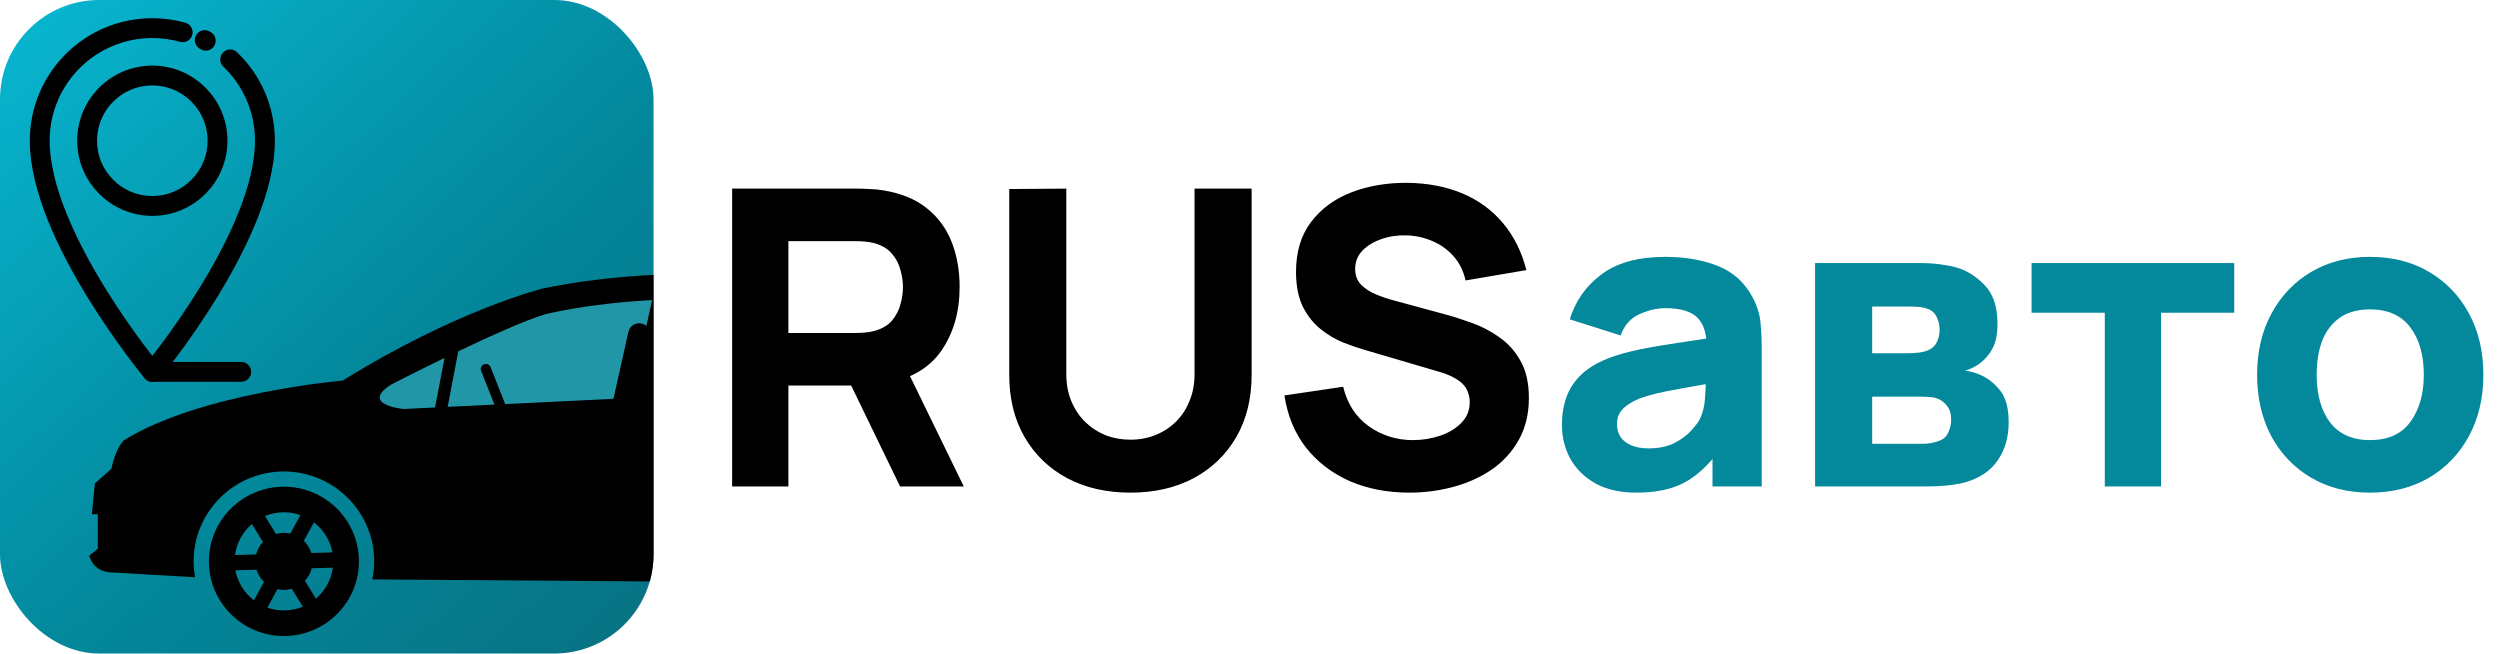
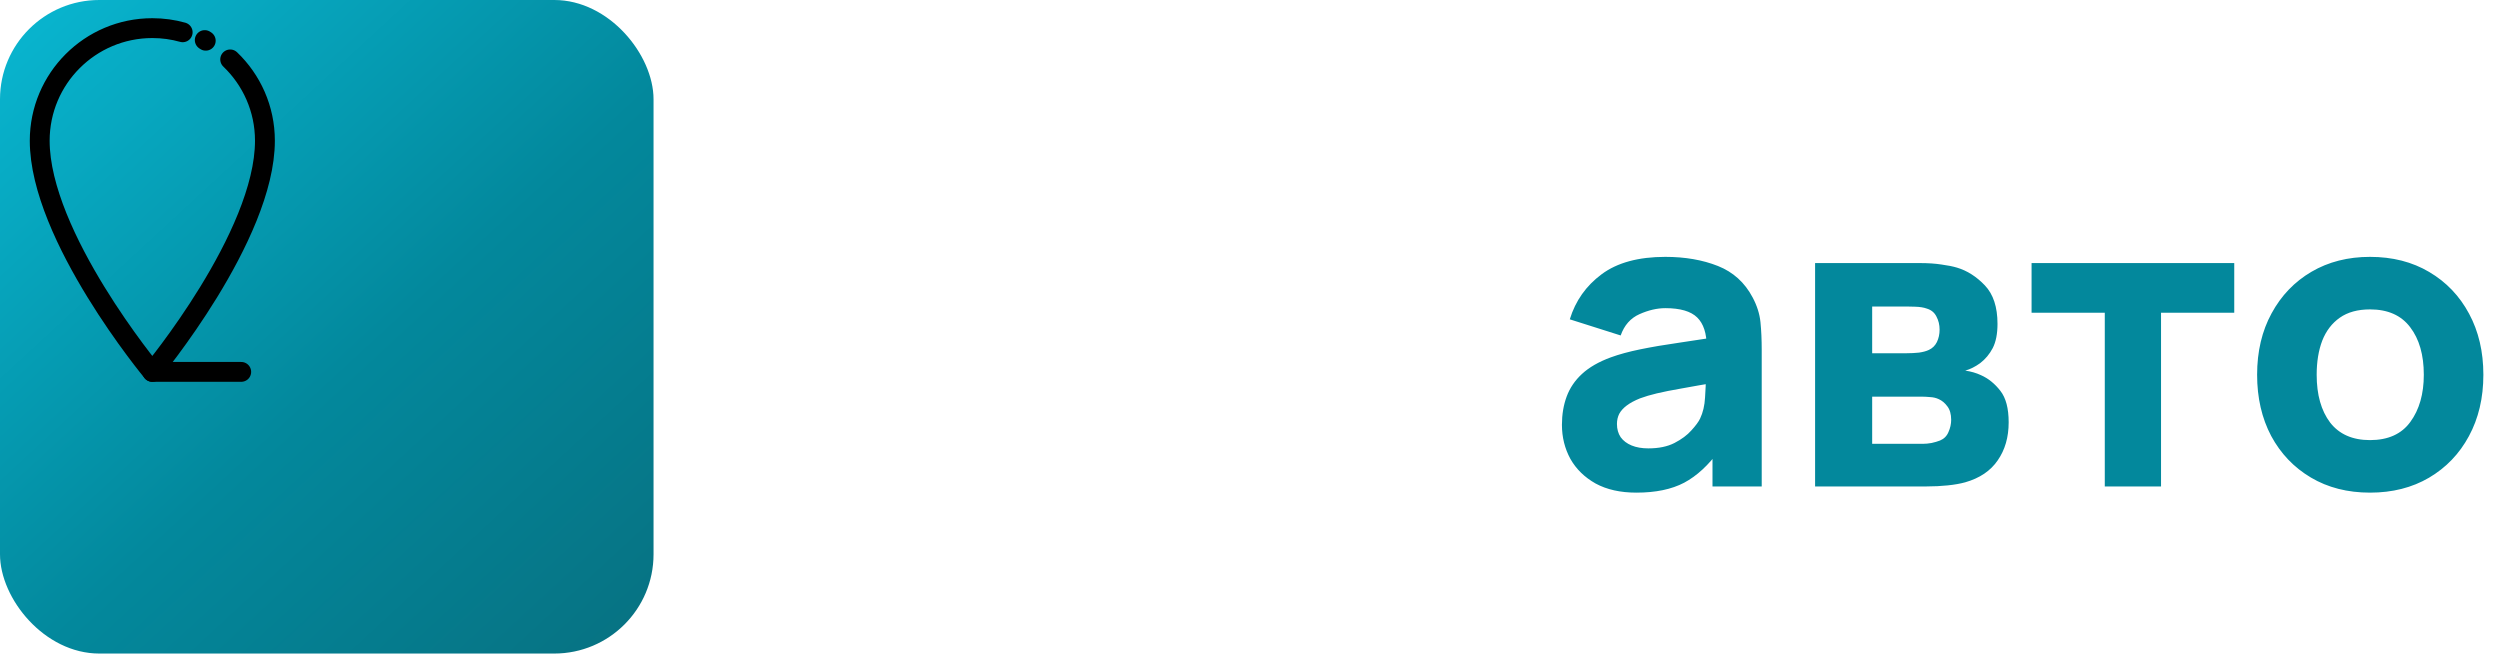
<svg xmlns="http://www.w3.org/2000/svg" width="1511" height="395" viewBox="0 0 1511 395" fill="none">
-   <path d="M442.5 294V114H518.5C520.25 114 522.583 114.083 525.5 114.25C528.5 114.333 531.167 114.583 533.5 115C544.25 116.667 553.042 120.208 559.875 125.625C566.792 131.042 571.875 137.875 575.125 146.125C578.375 154.292 580 163.417 580 173.5C580 188.583 576.25 201.5 568.75 212.25C561.25 222.917 549.5 229.5 533.5 232L518.5 233H476.5V294H442.5ZM544 294L508.5 220.75L543.5 214L582.5 294H544ZM476.5 201.25H517C518.75 201.25 520.667 201.167 522.75 201C524.833 200.833 526.75 200.5 528.5 200C533.083 198.75 536.625 196.667 539.125 193.75C541.625 190.75 543.333 187.458 544.25 183.875C545.25 180.208 545.75 176.75 545.75 173.5C545.75 170.25 545.25 166.833 544.25 163.25C543.333 159.583 541.625 156.292 539.125 153.375C536.625 150.375 533.083 148.25 528.5 147C526.75 146.5 524.833 146.167 522.75 146C520.667 145.833 518.75 145.75 517 145.75H476.5V201.25ZM683.23 297.75C668.73 297.75 655.98 294.833 644.98 289C633.98 283.083 625.397 274.792 619.23 264.125C613.064 253.458 609.98 240.917 609.98 226.5V114.25L644.48 114V226.25C644.48 232.167 645.48 237.542 647.48 242.375C649.48 247.208 652.23 251.375 655.73 254.875C659.314 258.375 663.439 261.083 668.105 263C672.855 264.833 677.897 265.75 683.23 265.75C688.73 265.75 693.814 264.792 698.48 262.875C703.23 260.958 707.355 258.25 710.855 254.75C714.355 251.25 717.064 247.083 718.98 242.25C720.98 237.417 721.98 232.083 721.98 226.25V114H756.48V226.5C756.48 240.917 753.397 253.458 747.23 264.125C741.064 274.792 732.48 283.083 721.48 289C710.48 294.833 697.73 297.75 683.23 297.75ZM851.809 297.75C838.475 297.75 826.434 295.417 815.684 290.75C805.017 286 796.225 279.25 789.309 270.5C782.475 261.667 778.142 251.167 776.309 239L811.809 233.75C814.309 244.083 819.475 252.042 827.309 257.625C835.142 263.208 844.059 266 854.059 266C859.642 266 865.059 265.125 870.309 263.375C875.559 261.625 879.85 259.042 883.184 255.625C886.6 252.208 888.309 248 888.309 243C888.309 241.167 888.017 239.417 887.434 237.75C886.934 236 886.059 234.375 884.809 232.875C883.559 231.375 881.767 229.958 879.434 228.625C877.184 227.292 874.309 226.083 870.809 225L824.059 211.25C820.559 210.25 816.475 208.833 811.809 207C807.225 205.167 802.767 202.542 798.434 199.125C794.1 195.708 790.475 191.208 787.559 185.625C784.725 179.958 783.309 172.833 783.309 164.25C783.309 152.167 786.35 142.125 792.434 134.125C798.517 126.125 806.642 120.167 816.809 116.25C826.975 112.333 838.225 110.417 850.559 110.5C862.975 110.667 874.059 112.792 883.809 116.875C893.559 120.958 901.725 126.917 908.309 134.75C914.892 142.5 919.642 152 922.559 163.25L885.809 169.5C884.475 163.667 882.017 158.75 878.434 154.75C874.85 150.75 870.559 147.708 865.559 145.625C860.642 143.542 855.475 142.417 850.059 142.25C844.725 142.083 839.684 142.833 834.934 144.5C830.267 146.083 826.434 148.417 823.434 151.5C820.517 154.583 819.059 158.25 819.059 162.5C819.059 166.417 820.267 169.625 822.684 172.125C825.1 174.542 828.142 176.5 831.809 178C835.475 179.5 839.225 180.75 843.059 181.75L874.309 190.25C878.975 191.5 884.142 193.167 889.809 195.25C895.475 197.25 900.892 200.083 906.059 203.75C911.309 207.333 915.6 212.083 918.934 218C922.35 223.917 924.059 231.417 924.059 240.5C924.059 250.167 922.017 258.625 917.934 265.875C913.934 273.042 908.517 279 901.684 283.75C894.85 288.417 887.1 291.917 878.434 294.25C869.85 296.583 860.975 297.75 851.809 297.75Z" fill="black" />
  <path d="M989.033 297.75C979.367 297.75 971.158 295.917 964.408 292.25C957.742 288.5 952.658 283.542 949.158 277.375C945.742 271.125 944.033 264.25 944.033 256.75C944.033 250.5 944.992 244.792 946.908 239.625C948.825 234.458 951.908 229.917 956.158 226C960.492 222 966.283 218.667 973.533 216C978.533 214.167 984.492 212.542 991.408 211.125C998.325 209.708 1006.16 208.375 1014.91 207.125C1023.66 205.792 1033.28 204.333 1043.78 202.75L1031.53 209.5C1031.53 201.5 1029.62 195.625 1025.78 191.875C1021.95 188.125 1015.53 186.25 1006.53 186.25C1001.53 186.25 996.325 187.458 990.908 189.875C985.492 192.292 981.7 196.583 979.533 202.75L948.783 193C952.2 181.833 958.617 172.75 968.033 165.75C977.45 158.75 990.283 155.25 1006.53 155.25C1018.45 155.25 1029.03 157.083 1038.28 160.75C1047.53 164.417 1054.53 170.75 1059.28 179.75C1061.95 184.75 1063.53 189.75 1064.03 194.75C1064.53 199.75 1064.78 205.333 1064.78 211.5V294H1035.03V266.25L1039.28 272C1032.7 281.083 1025.57 287.667 1017.91 291.75C1010.32 295.75 1000.7 297.75 989.033 297.75ZM996.283 271C1002.53 271 1007.78 269.917 1012.03 267.75C1016.37 265.5 1019.78 262.958 1022.28 260.125C1024.87 257.292 1026.62 254.917 1027.53 253C1029.28 249.333 1030.28 245.083 1030.53 240.25C1030.87 235.333 1031.03 231.25 1031.03 228L1041.03 230.5C1030.95 232.167 1022.78 233.583 1016.53 234.75C1010.28 235.833 1005.24 236.833 1001.41 237.75C997.575 238.667 994.2 239.667 991.283 240.75C987.95 242.083 985.242 243.542 983.158 245.125C981.158 246.625 979.658 248.292 978.658 250.125C977.742 251.958 977.283 254 977.283 256.25C977.283 259.333 978.033 262 979.533 264.25C981.117 266.417 983.325 268.083 986.158 269.25C988.992 270.417 992.367 271 996.283 271ZM1097.04 294V159H1160.29C1165.29 159 1169.66 159.292 1173.41 159.875C1177.16 160.375 1180.29 161 1182.79 161.75C1188.95 163.583 1194.58 167.167 1199.66 172.5C1204.74 177.833 1207.29 185.583 1207.29 195.75C1207.29 201.75 1206.33 206.625 1204.41 210.375C1202.49 214.042 1199.95 217.083 1196.79 219.5C1195.29 220.583 1193.79 221.5 1192.29 222.25C1190.79 223 1189.29 223.583 1187.79 224C1191.29 224.5 1194.45 225.417 1197.29 226.75C1201.79 228.75 1205.7 231.917 1209.04 236.25C1212.37 240.5 1214.04 246.833 1214.04 255.25C1214.04 264.25 1211.83 271.917 1207.41 278.25C1203.08 284.583 1196.54 289 1187.79 291.5C1184.79 292.333 1181.24 292.958 1177.16 293.375C1173.16 293.792 1168.95 294 1164.54 294H1097.04ZM1131.54 268.25H1162.04C1163.79 268.25 1165.58 268.083 1167.41 267.75C1169.33 267.333 1171.04 266.833 1172.54 266.25C1174.95 265.25 1176.66 263.542 1177.66 261.125C1178.74 258.708 1179.29 256.25 1179.29 253.75C1179.29 250.25 1178.49 247.5 1176.91 245.5C1175.41 243.5 1173.7 242.083 1171.79 241.25C1170.2 240.5 1168.45 240.083 1166.54 240C1164.7 239.833 1163.2 239.75 1162.04 239.75H1131.54V268.25ZM1131.54 213.5H1152.29C1154.95 213.5 1157.45 213.375 1159.79 213.125C1162.2 212.792 1164.2 212.25 1165.79 211.5C1167.95 210.5 1169.58 208.917 1170.66 206.75C1171.74 204.5 1172.29 202 1172.29 199.25C1172.29 196.333 1171.66 193.708 1170.41 191.375C1169.24 188.958 1167.29 187.333 1164.54 186.5C1162.7 185.833 1160.37 185.458 1157.54 185.375C1154.79 185.292 1153.04 185.25 1152.29 185.25H1131.54V213.5ZM1272.13 294V189H1227.88V159H1350.38V189H1306.13V294H1272.13ZM1432.45 297.75C1418.87 297.75 1406.95 294.708 1396.7 288.625C1386.45 282.542 1378.45 274.167 1372.7 263.5C1367.03 252.75 1364.2 240.417 1364.2 226.5C1364.2 212.417 1367.12 200.042 1372.95 189.375C1378.78 178.625 1386.82 170.25 1397.07 164.25C1407.32 158.25 1419.12 155.25 1432.45 155.25C1446.03 155.25 1457.95 158.292 1468.2 164.375C1478.53 170.458 1486.57 178.875 1492.32 189.625C1498.07 200.292 1500.95 212.583 1500.95 226.5C1500.95 240.5 1498.03 252.875 1492.2 263.625C1486.45 274.292 1478.41 282.667 1468.07 288.75C1457.82 294.75 1445.95 297.75 1432.45 297.75ZM1432.45 266C1443.37 266 1451.49 262.333 1456.82 255C1462.24 247.583 1464.95 238.083 1464.95 226.5C1464.95 214.5 1462.2 204.917 1456.7 197.75C1451.28 190.583 1443.2 187 1432.45 187C1425.03 187 1418.95 188.667 1414.2 192C1409.45 195.333 1405.91 199.958 1403.57 205.875C1401.32 211.792 1400.2 218.667 1400.2 226.5C1400.2 238.583 1402.91 248.208 1408.32 255.375C1413.82 262.458 1421.87 266 1432.45 266Z" fill="#03889C" />
  <g clip-path="url(#clip0_1156_122)">
    <rect width="395" height="395" rx="60" fill="url(#paint0_linear_1156_122)" />
    <g clip-path="url(#clip1_1156_122)">
-       <path d="M625.297 292.846C625.297 292.846 623.528 286.671 616.869 285.778L614.873 274.687C614.873 274.687 620.887 261.219 612.611 237.841C612.611 237.841 589.678 205.296 563.371 191.451L566.378 184.522C566.378 184.522 548.12 179.127 518.629 174.084L537.153 148.468C537.544 147.915 537.418 147.148 536.875 146.758C536.319 146.368 535.548 146.494 535.156 147.035L521.775 165.533H512.071L503.997 171.758C458.674 165.156 394.019 160.943 328.391 174.273C328.391 174.273 276.068 187.137 207.129 230.019C207.129 230.019 120.956 237.376 74.786 266.161C74.786 266.161 70.111 270.336 67.293 283.326L57.324 292.23L55.53 310.816H59.106V331.691L53.988 335.765C53.988 335.765 55.782 345.7 67.546 345.951L117.885 348.907C117.317 345.775 117.014 342.569 117.014 339.274C117.014 309.319 141.488 284.961 171.586 284.961C201.683 284.961 226.158 309.332 226.158 339.274C226.158 343.009 225.779 346.668 225.046 350.189L483.743 352.088C482.745 347.976 482.189 343.688 482.189 339.261C482.189 309.307 506.663 284.948 536.761 284.948C566.858 284.948 591.333 309.319 591.333 339.261C591.333 343.6 590.802 347.825 589.829 351.874L618.183 343.135C618.183 343.135 626.409 335.338 627.761 328.547C627.849 328.107 627.913 327.679 627.938 327.252C628.38 320.185 625.272 292.821 625.272 292.821L625.297 292.846Z" fill="black" />
      <path d="M236.267 232.496C217.402 244.744 244.025 247.197 244.025 247.197L262.94 246.279L268.677 216.324C250.671 225.077 236.267 232.496 236.267 232.496V232.496Z" fill="#2196A7" />
      <path d="M171.594 294.168C146.55 294.168 126.258 314.377 126.258 339.288C126.258 364.2 146.563 384.409 171.594 384.409C196.624 384.409 216.929 364.2 216.929 339.288C216.929 314.377 196.624 294.168 171.594 294.168ZM142.279 344.683L155.029 344.344C155.9 347.173 157.48 349.676 159.565 351.688L153.487 362.842C147.751 358.453 143.644 352.04 142.292 344.683H142.279ZM171.594 322.048C169.938 322.048 168.346 322.299 166.817 322.727L160.146 311.899C163.671 310.44 167.538 309.623 171.594 309.623C175.094 309.623 178.442 310.227 181.563 311.333L175.473 322.5C174.222 322.224 172.933 322.048 171.594 322.048ZM152.261 316.728L158.933 327.555C156.962 329.656 155.521 332.246 154.801 335.113L142.039 335.453C143.012 327.996 146.778 321.394 152.261 316.728V316.728ZM167.714 356.076C168.965 356.366 170.254 356.529 171.594 356.529C173.249 356.529 174.841 356.278 176.357 355.85L183.029 366.677C179.503 368.136 175.637 368.954 171.581 368.954C168.081 368.954 164.733 368.35 161.612 367.243L167.702 356.076H167.714ZM190.938 361.836L184.267 351.009C186.238 348.908 187.678 346.318 188.399 343.451L201.16 343.111C200.187 350.568 196.422 357.17 190.938 361.836V361.836ZM188.171 334.22C187.299 331.391 185.72 328.888 183.635 326.876L189.713 315.722C195.462 320.111 199.556 326.524 200.92 333.881L188.171 334.22Z" fill="black" />
      <path d="M290.786 224.17C290.167 222.598 290.938 220.812 292.53 220.196C294.109 219.58 295.903 220.347 296.522 221.919L305.329 244.215L370.768 241.033L379.84 200.516C380.636 196.969 384.161 194.743 387.725 195.536C388.862 195.787 389.86 196.315 390.669 197.032L394.131 181.363C354.051 183.526 329.248 190.015 329.248 190.015C317.244 193.649 296.08 203.207 276.988 212.324L270.557 245.9L298.847 244.529L290.799 224.17H290.786Z" fill="#2196A7" />
    </g>
    <path d="M110.41 19.508C104.571 17.867 98.417 17 92.062 17C54.485 17 24.001 47.477 24.001 85.061C24.001 142.827 92.062 224.766 92.062 224.766C92.062 224.766 160.123 142.827 160.123 85.061C160.123 65.739 152.063 48.287 139.124 35.907" stroke="black" stroke-width="12" stroke-miterlimit="10" stroke-linecap="round" stroke-linejoin="round" />
-     <path d="M92.063 124.464C70.301 124.464 52.659 106.822 52.659 85.06C52.659 63.298 70.301 45.656 92.063 45.656C113.825 45.656 131.467 63.298 131.467 85.06C131.467 106.822 113.825 124.464 92.063 124.464Z" stroke="black" stroke-width="12" stroke-miterlimit="10" stroke-linecap="round" stroke-linejoin="round" />
    <path d="M145.795 224.766H92.062" stroke="black" stroke-width="12" stroke-miterlimit="10" stroke-linecap="round" stroke-linejoin="round" />
    <path d="M123.75 24.219L124.352 24.613" stroke="black" stroke-width="12" stroke-miterlimit="10" stroke-linecap="round" stroke-linejoin="round" />
  </g>
  <defs>
    <linearGradient id="paint0_linear_1156_122" x1="28" y1="13.5" x2="387" y2="402.5" gradientUnits="userSpaceOnUse">
      <stop stop-color="#08B3CD" />
      <stop offset="0.526" stop-color="#03889C" />
      <stop offset="1" stop-color="#077181" />
    </linearGradient>
    <clipPath id="clip0_1156_122">
      <rect width="395" height="395" rx="60" fill="white" />
    </clipPath>
    <clipPath id="clip1_1156_122">
-       <rect width="574" height="237.888" fill="white" transform="translate(54 146.531)" />
-     </clipPath>
+       </clipPath>
  </defs>
</svg>